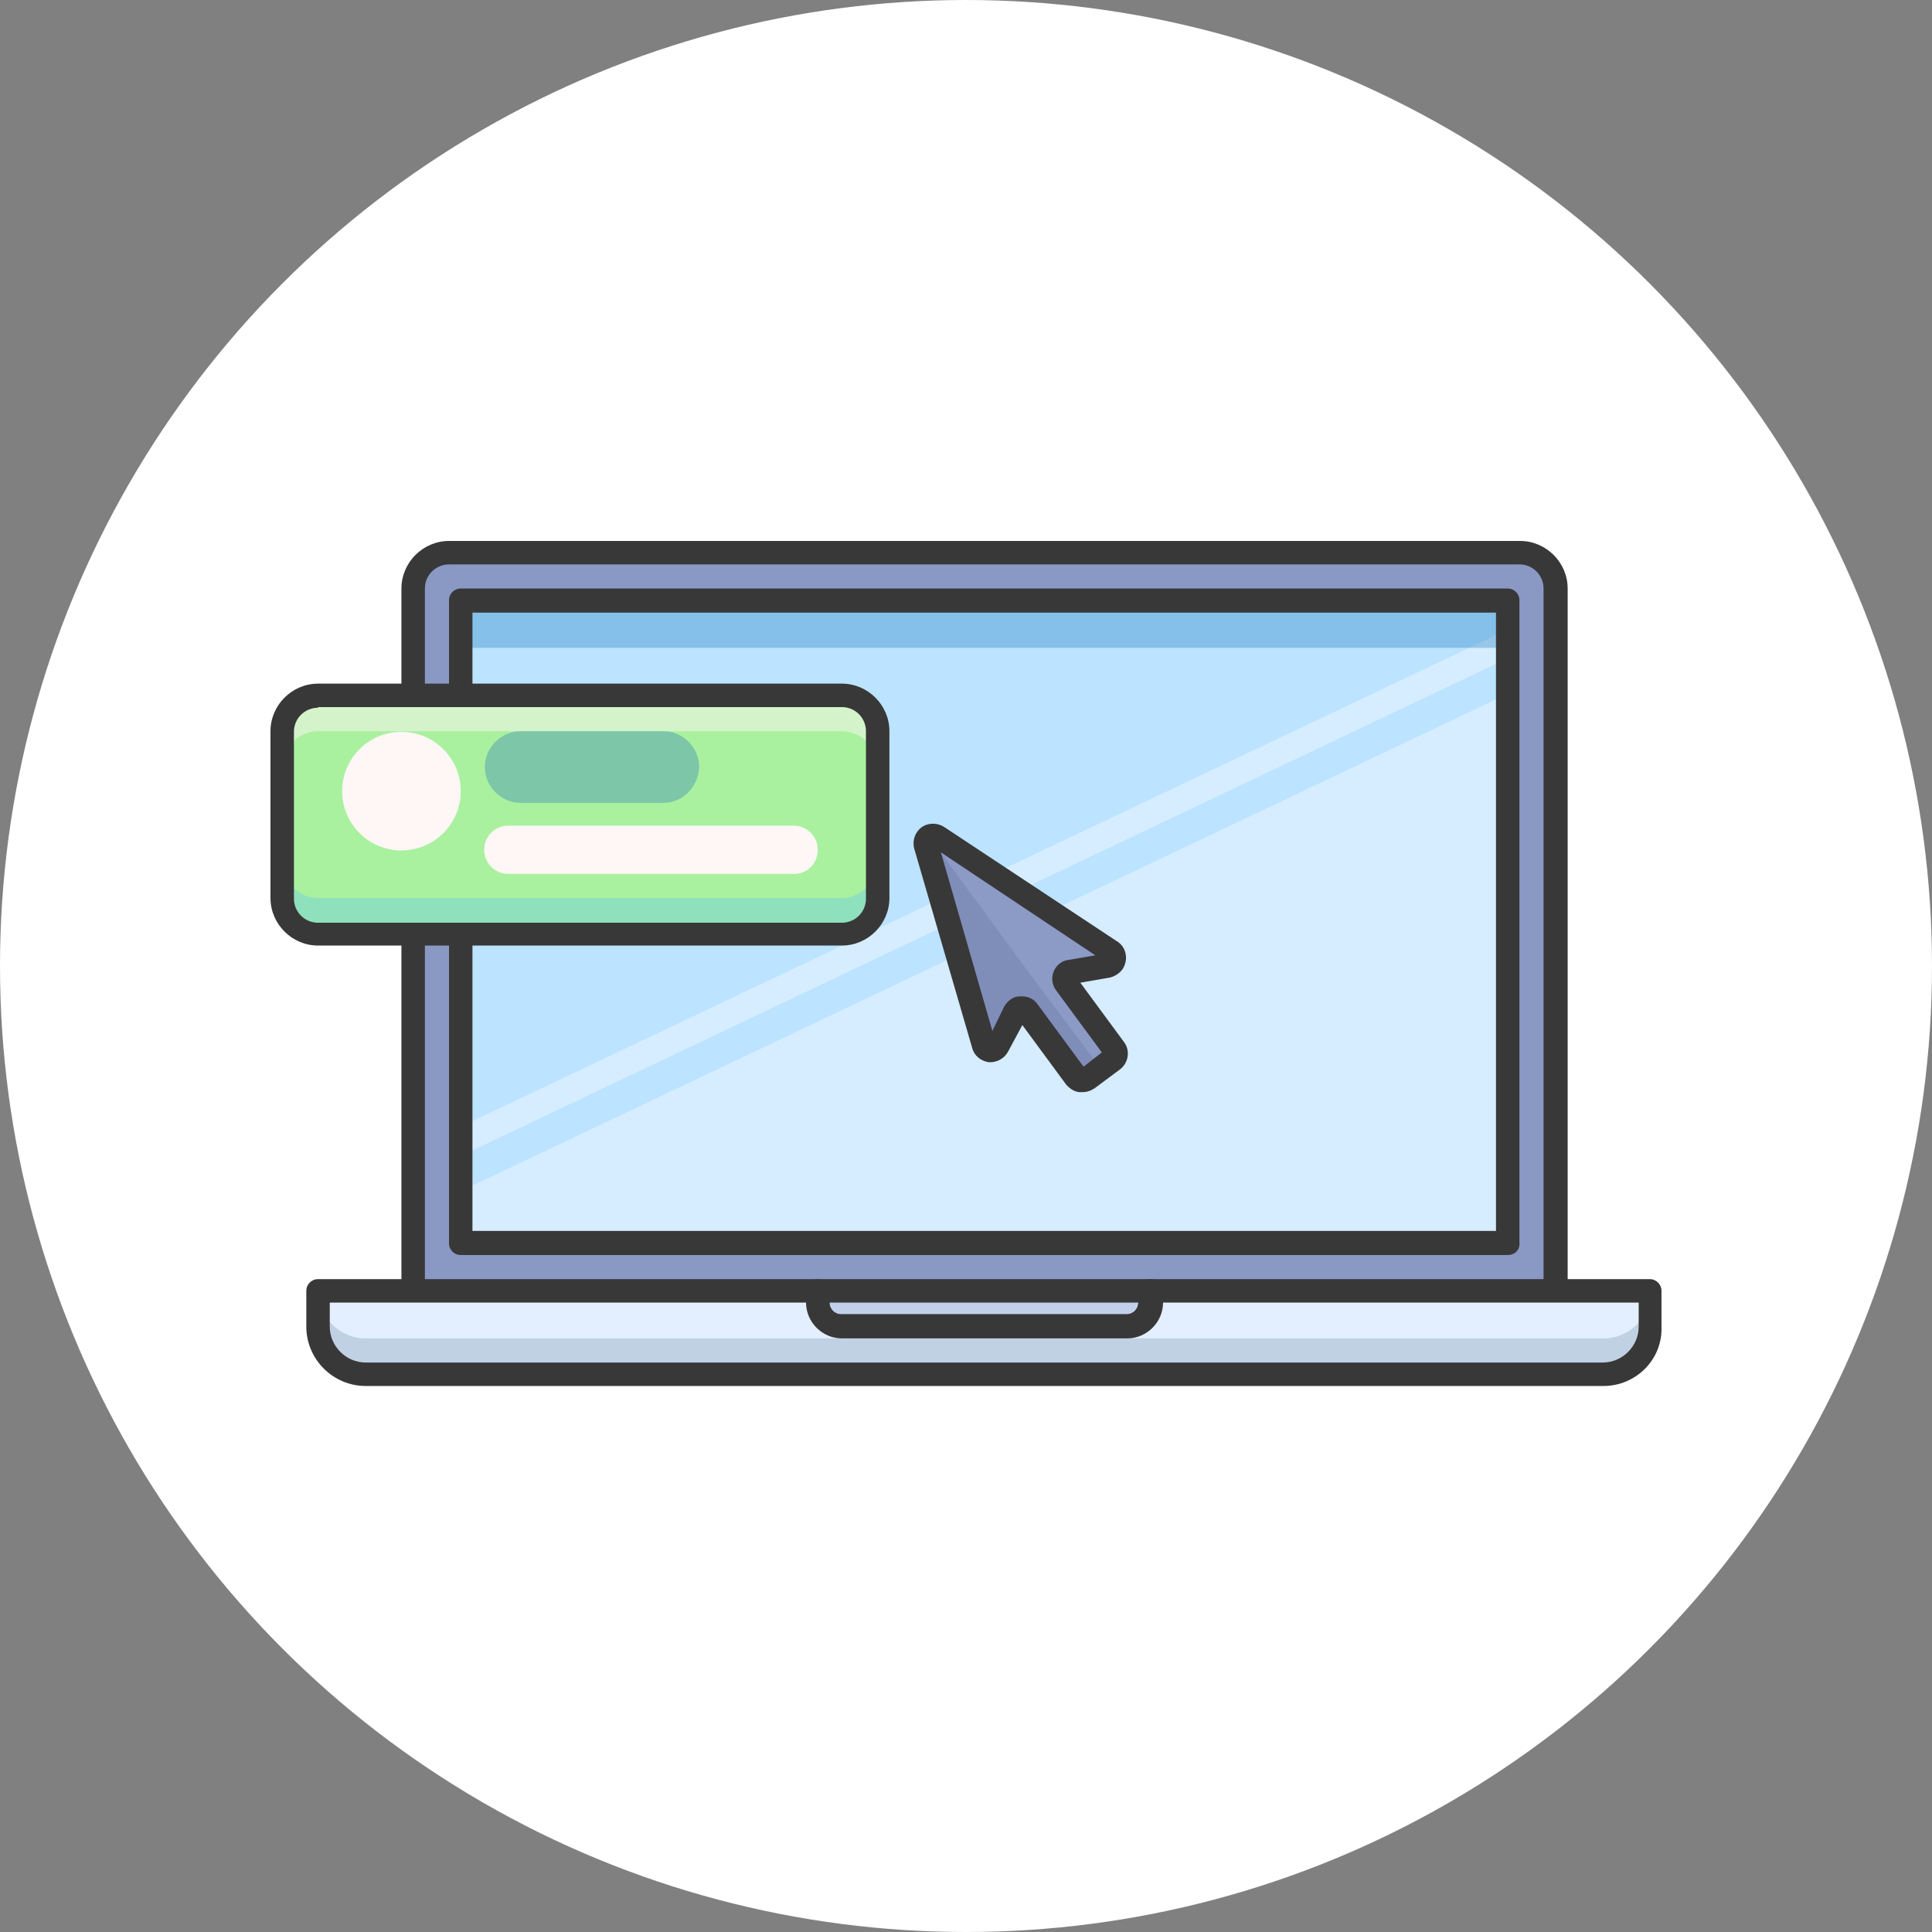
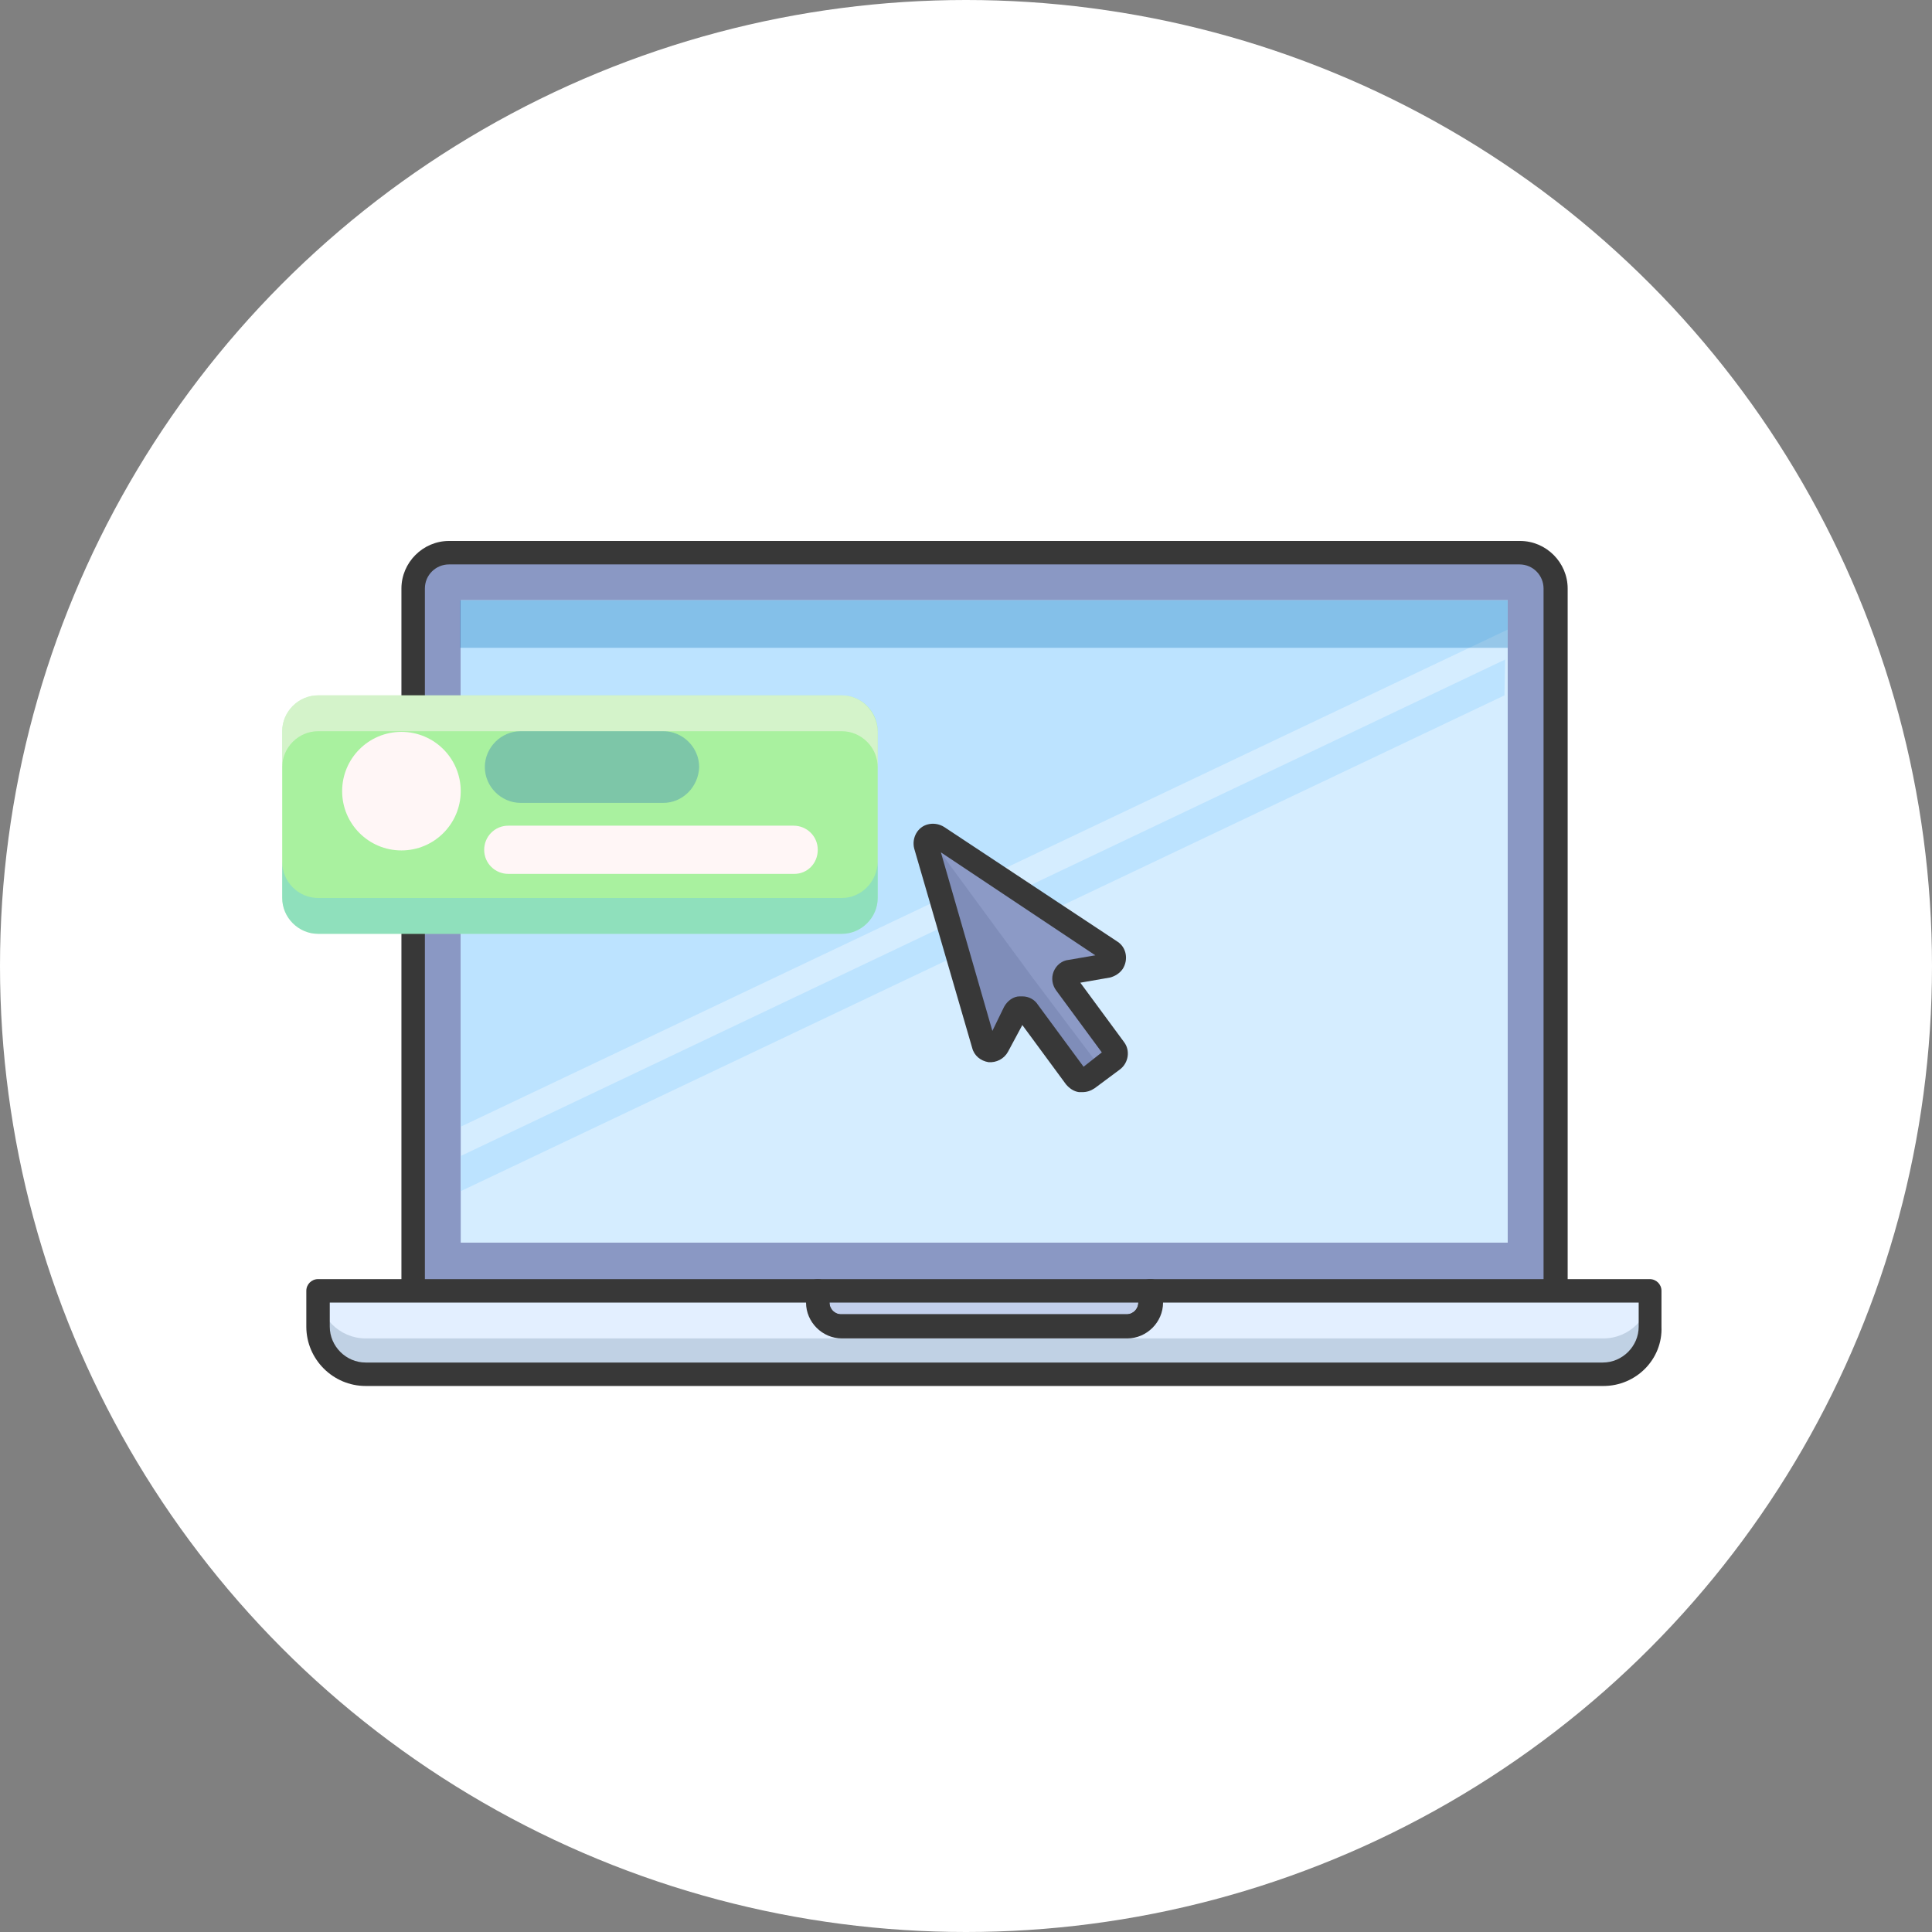
<svg xmlns="http://www.w3.org/2000/svg" width="100" height="100" viewBox="0 0 100 100" fill="none">
  <rect x="0" y="0" width="100" height="100" fill="#808080" stroke="none" />
  <circle cx="50" cy="50" r="50" fill="white" />
  <path d="M23.24 28.607H78.68C79.692 28.607 80.535 29.45 80.535 30.462V68.636H21.385V30.462C21.385 29.45 22.228 28.607 23.24 28.607Z" fill="#8A98C4" />
  <path d="M80.501 69.276H21.385C21.048 69.276 20.778 69.007 20.778 68.669V30.462C20.778 29.113 21.891 28 23.24 28H78.68C80.029 28 81.142 29.113 81.142 30.462V68.636C81.142 68.973 80.872 69.276 80.501 69.276ZM21.992 68.029H79.894V30.462C79.894 29.787 79.354 29.214 78.646 29.214H23.24C22.566 29.214 21.992 29.754 21.992 30.462V68.029Z" fill="#383838" />
  <path d="M42.327 66.814H59.559V67.421C59.559 68.096 59.02 68.669 58.312 68.669H43.575C42.9 68.669 42.327 68.13 42.327 67.421V66.814Z" fill="#C3D0EC" />
  <path d="M58.345 69.276H43.575C42.563 69.276 41.72 68.433 41.72 67.421V66.814C41.72 66.477 41.989 66.207 42.327 66.207H59.559C59.896 66.207 60.166 66.477 60.166 66.814V67.421C60.2 68.433 59.357 69.276 58.345 69.276ZM42.934 67.421C42.934 67.759 43.203 68.028 43.541 68.028H58.311C58.648 68.028 58.918 67.759 58.918 67.421H42.934Z" fill="#383838" />
  <path d="M78.039 31.069H23.847V64.319H78.039V31.069Z" fill="#D5EDFF" />
  <path d="M78.039 32.586V31.069H23.847V58.317L78.039 32.586Z" fill="#BCE3FF" />
  <path d="M77.871 35.992L23.847 61.655V59.834L77.904 34.138L77.871 35.992Z" fill="#BCE3FF" />
  <path opacity="0.3" d="M78.039 31.069H23.814V33.531H78.039V31.069Z" fill="#0070B6" />
-   <path d="M78.039 64.96H23.847C23.509 64.96 23.24 64.69 23.24 64.353V31.069C23.24 30.732 23.509 30.462 23.847 30.462H78.039C78.376 30.462 78.646 30.732 78.646 31.069V64.319C78.68 64.69 78.41 64.96 78.039 64.96ZM24.454 63.712H77.432V31.71H24.454V63.712Z" fill="#383838" />
  <path d="M85.458 66.814H59.593V67.421C59.593 68.096 59.053 68.669 58.345 68.669H43.575C42.9 68.669 42.327 68.13 42.327 67.421V66.814H16.462V68.669C16.462 70.018 17.575 71.131 18.924 71.131H82.963C84.312 71.131 85.424 70.018 85.424 68.669V66.814H85.458Z" fill="#E3EFFF" />
  <path opacity="0.3" d="M82.996 69.276H18.924C17.575 69.276 16.462 68.163 16.462 66.814V68.669C16.462 70.018 17.575 71.131 18.924 71.131H82.963C84.312 71.131 85.424 70.018 85.424 68.669V66.814C85.458 68.163 84.345 69.276 82.996 69.276Z" fill="#708BA6" />
  <path d="M82.997 71.738H18.924C17.238 71.738 15.855 70.355 15.855 68.669V66.814C15.855 66.477 16.125 66.207 16.462 66.207H42.327C42.664 66.207 42.934 66.477 42.934 66.814V67.421C42.934 67.759 43.204 68.028 43.541 68.028H58.312C58.649 68.028 58.919 67.759 58.919 67.421V66.814C58.919 66.477 59.188 66.207 59.526 66.207H85.391C85.728 66.207 85.998 66.477 85.998 66.814V68.669C86.065 70.355 84.683 71.738 82.997 71.738ZM17.069 67.421V68.669C17.069 69.681 17.912 70.524 18.924 70.524H82.963C83.975 70.524 84.818 69.681 84.818 68.669V67.421H60.2C60.2 68.433 59.357 69.276 58.345 69.276H43.575C42.563 69.276 41.72 68.433 41.72 67.421H17.069Z" fill="#383838" />
  <path d="M16.462 35.992H43.575C44.586 35.992 45.429 36.835 45.429 37.847V46.48C45.429 47.492 44.586 48.335 43.575 48.335H16.462C15.45 48.335 14.607 47.492 14.607 46.48V37.847C14.607 36.835 15.45 35.992 16.462 35.992Z" fill="#A9F19F" />
  <path opacity="0.5" d="M43.575 35.992H16.462C15.45 35.992 14.607 36.835 14.607 37.847V39.702C14.607 38.69 15.45 37.847 16.462 37.847H43.575C44.586 37.847 45.429 38.69 45.429 39.702V37.847C45.396 36.835 44.586 35.992 43.575 35.992Z" fill="#FFF6F6" />
  <path opacity="0.3" d="M43.575 46.48H16.462C15.45 46.48 14.607 45.637 14.607 44.625V46.48C14.607 47.491 15.45 48.334 16.462 48.334H43.575C44.586 48.334 45.429 47.491 45.429 46.48V44.625C45.396 45.637 44.586 46.48 43.575 46.48Z" fill="#53B8FF" />
-   <path d="M43.575 48.942H16.462C15.113 48.942 14 47.829 14 46.48V37.847C14 36.498 15.113 35.385 16.462 35.385H43.575C44.924 35.385 46.036 36.498 46.036 37.847V46.48C46.036 47.829 44.924 48.942 43.575 48.942ZM16.462 36.633C15.787 36.633 15.214 37.172 15.214 37.881V46.514C15.214 47.188 15.754 47.761 16.462 47.761H43.575C44.249 47.761 44.822 47.222 44.822 46.514V37.847C44.822 37.172 44.283 36.599 43.575 36.599H16.462V36.633Z" fill="#383838" />
  <path opacity="0.3" d="M34.335 41.557H26.95C25.938 41.557 25.095 40.714 25.095 39.702C25.095 38.69 25.938 37.847 26.95 37.847H34.335C35.346 37.847 36.189 38.69 36.189 39.702C36.156 40.714 35.346 41.557 34.335 41.557Z" fill="#1761BA" />
  <path d="M41.113 45.232H26.309C25.634 45.232 25.061 44.693 25.061 43.985C25.061 43.31 25.601 42.737 26.309 42.737H41.079C41.754 42.737 42.327 43.276 42.327 43.985C42.327 44.693 41.787 45.232 41.113 45.232Z" fill="#FFF6F6" />
  <path d="M20.778 44.018C22.473 44.018 23.847 42.644 23.847 40.95C23.847 39.255 22.473 37.881 20.778 37.881C19.083 37.881 17.709 39.255 17.709 40.95C17.709 42.644 19.083 44.018 20.778 44.018Z" fill="#FFF6F6" />
  <path d="M57.502 49.245L48.532 43.276C48.363 43.141 48.093 43.175 47.959 43.377C47.891 43.479 47.857 43.614 47.891 43.748L50.892 54.068C50.96 54.27 51.162 54.405 51.398 54.337C51.499 54.303 51.601 54.236 51.668 54.135L52.545 52.415C52.646 52.213 52.882 52.145 53.084 52.246C53.152 52.28 53.186 52.314 53.219 52.381L55.681 55.754C55.816 55.922 56.052 55.99 56.221 55.855L57.536 54.91C57.704 54.776 57.738 54.54 57.637 54.337L55.175 50.965C55.04 50.796 55.108 50.527 55.276 50.425C55.31 50.392 55.378 50.358 55.411 50.358L57.334 50.021C57.569 49.987 57.704 49.785 57.704 49.582C57.671 49.414 57.603 49.313 57.502 49.245Z" fill="#8A98C4" />
  <path d="M57.502 49.245L48.532 43.276C48.363 43.141 48.093 43.175 47.959 43.377C47.891 43.479 47.857 43.614 47.891 43.748L50.892 54.068C50.96 54.27 51.162 54.405 51.398 54.337C51.499 54.303 51.601 54.236 51.668 54.135L52.545 52.415C52.646 52.213 52.882 52.145 53.084 52.246C53.152 52.28 53.186 52.314 53.219 52.381L55.681 55.754C55.816 55.922 56.052 55.99 56.221 55.855L57.536 54.91C57.704 54.776 57.738 54.54 57.637 54.337L55.175 50.965C55.04 50.796 55.108 50.527 55.276 50.425C55.31 50.392 55.378 50.358 55.411 50.358L57.334 50.021C57.569 49.987 57.704 49.785 57.704 49.582C57.671 49.414 57.603 49.313 57.502 49.245Z" fill="#8C9AC6" />
  <g opacity="0.3">
    <path opacity="0.5" d="M47.858 43.58L50.859 53.899C50.926 54.135 51.162 54.27 51.398 54.203C51.533 54.169 51.634 54.068 51.702 53.966L52.511 52.246C52.612 52.011 52.882 51.909 53.084 52.044C53.152 52.078 53.219 52.112 53.253 52.179L55.715 55.585C55.85 55.787 56.12 55.855 56.322 55.72L56.996 55.315L53.489 50.662L48.161 43.411C48.127 43.344 48.026 43.31 47.925 43.344C47.858 43.377 47.824 43.479 47.858 43.58Z" fill="#374572" />
  </g>
  <path d="M56.019 56.529H55.85C55.58 56.495 55.344 56.327 55.175 56.125L52.916 53.056L52.174 54.438C51.972 54.809 51.567 55.012 51.162 54.978C50.758 54.911 50.42 54.641 50.319 54.236L47.318 43.917C47.183 43.377 47.487 42.804 48.026 42.669C48.296 42.602 48.599 42.636 48.869 42.804L57.84 48.739C58.312 49.043 58.413 49.684 58.109 50.156C57.941 50.392 57.705 50.527 57.468 50.594L55.917 50.864L58.177 53.933C58.514 54.371 58.413 55.012 57.974 55.349L56.659 56.327C56.457 56.462 56.255 56.529 56.019 56.529ZM52.916 51.572C53.253 51.572 53.557 51.741 53.725 52.01L56.086 55.214L57.03 54.472L54.67 51.269C54.467 50.999 54.4 50.628 54.535 50.291C54.67 49.953 54.973 49.717 55.31 49.684L56.693 49.447L48.701 44.119L51.365 53.359L51.972 52.112C52.14 51.808 52.444 51.572 52.781 51.572H52.916Z" fill="#383838" />
</svg>